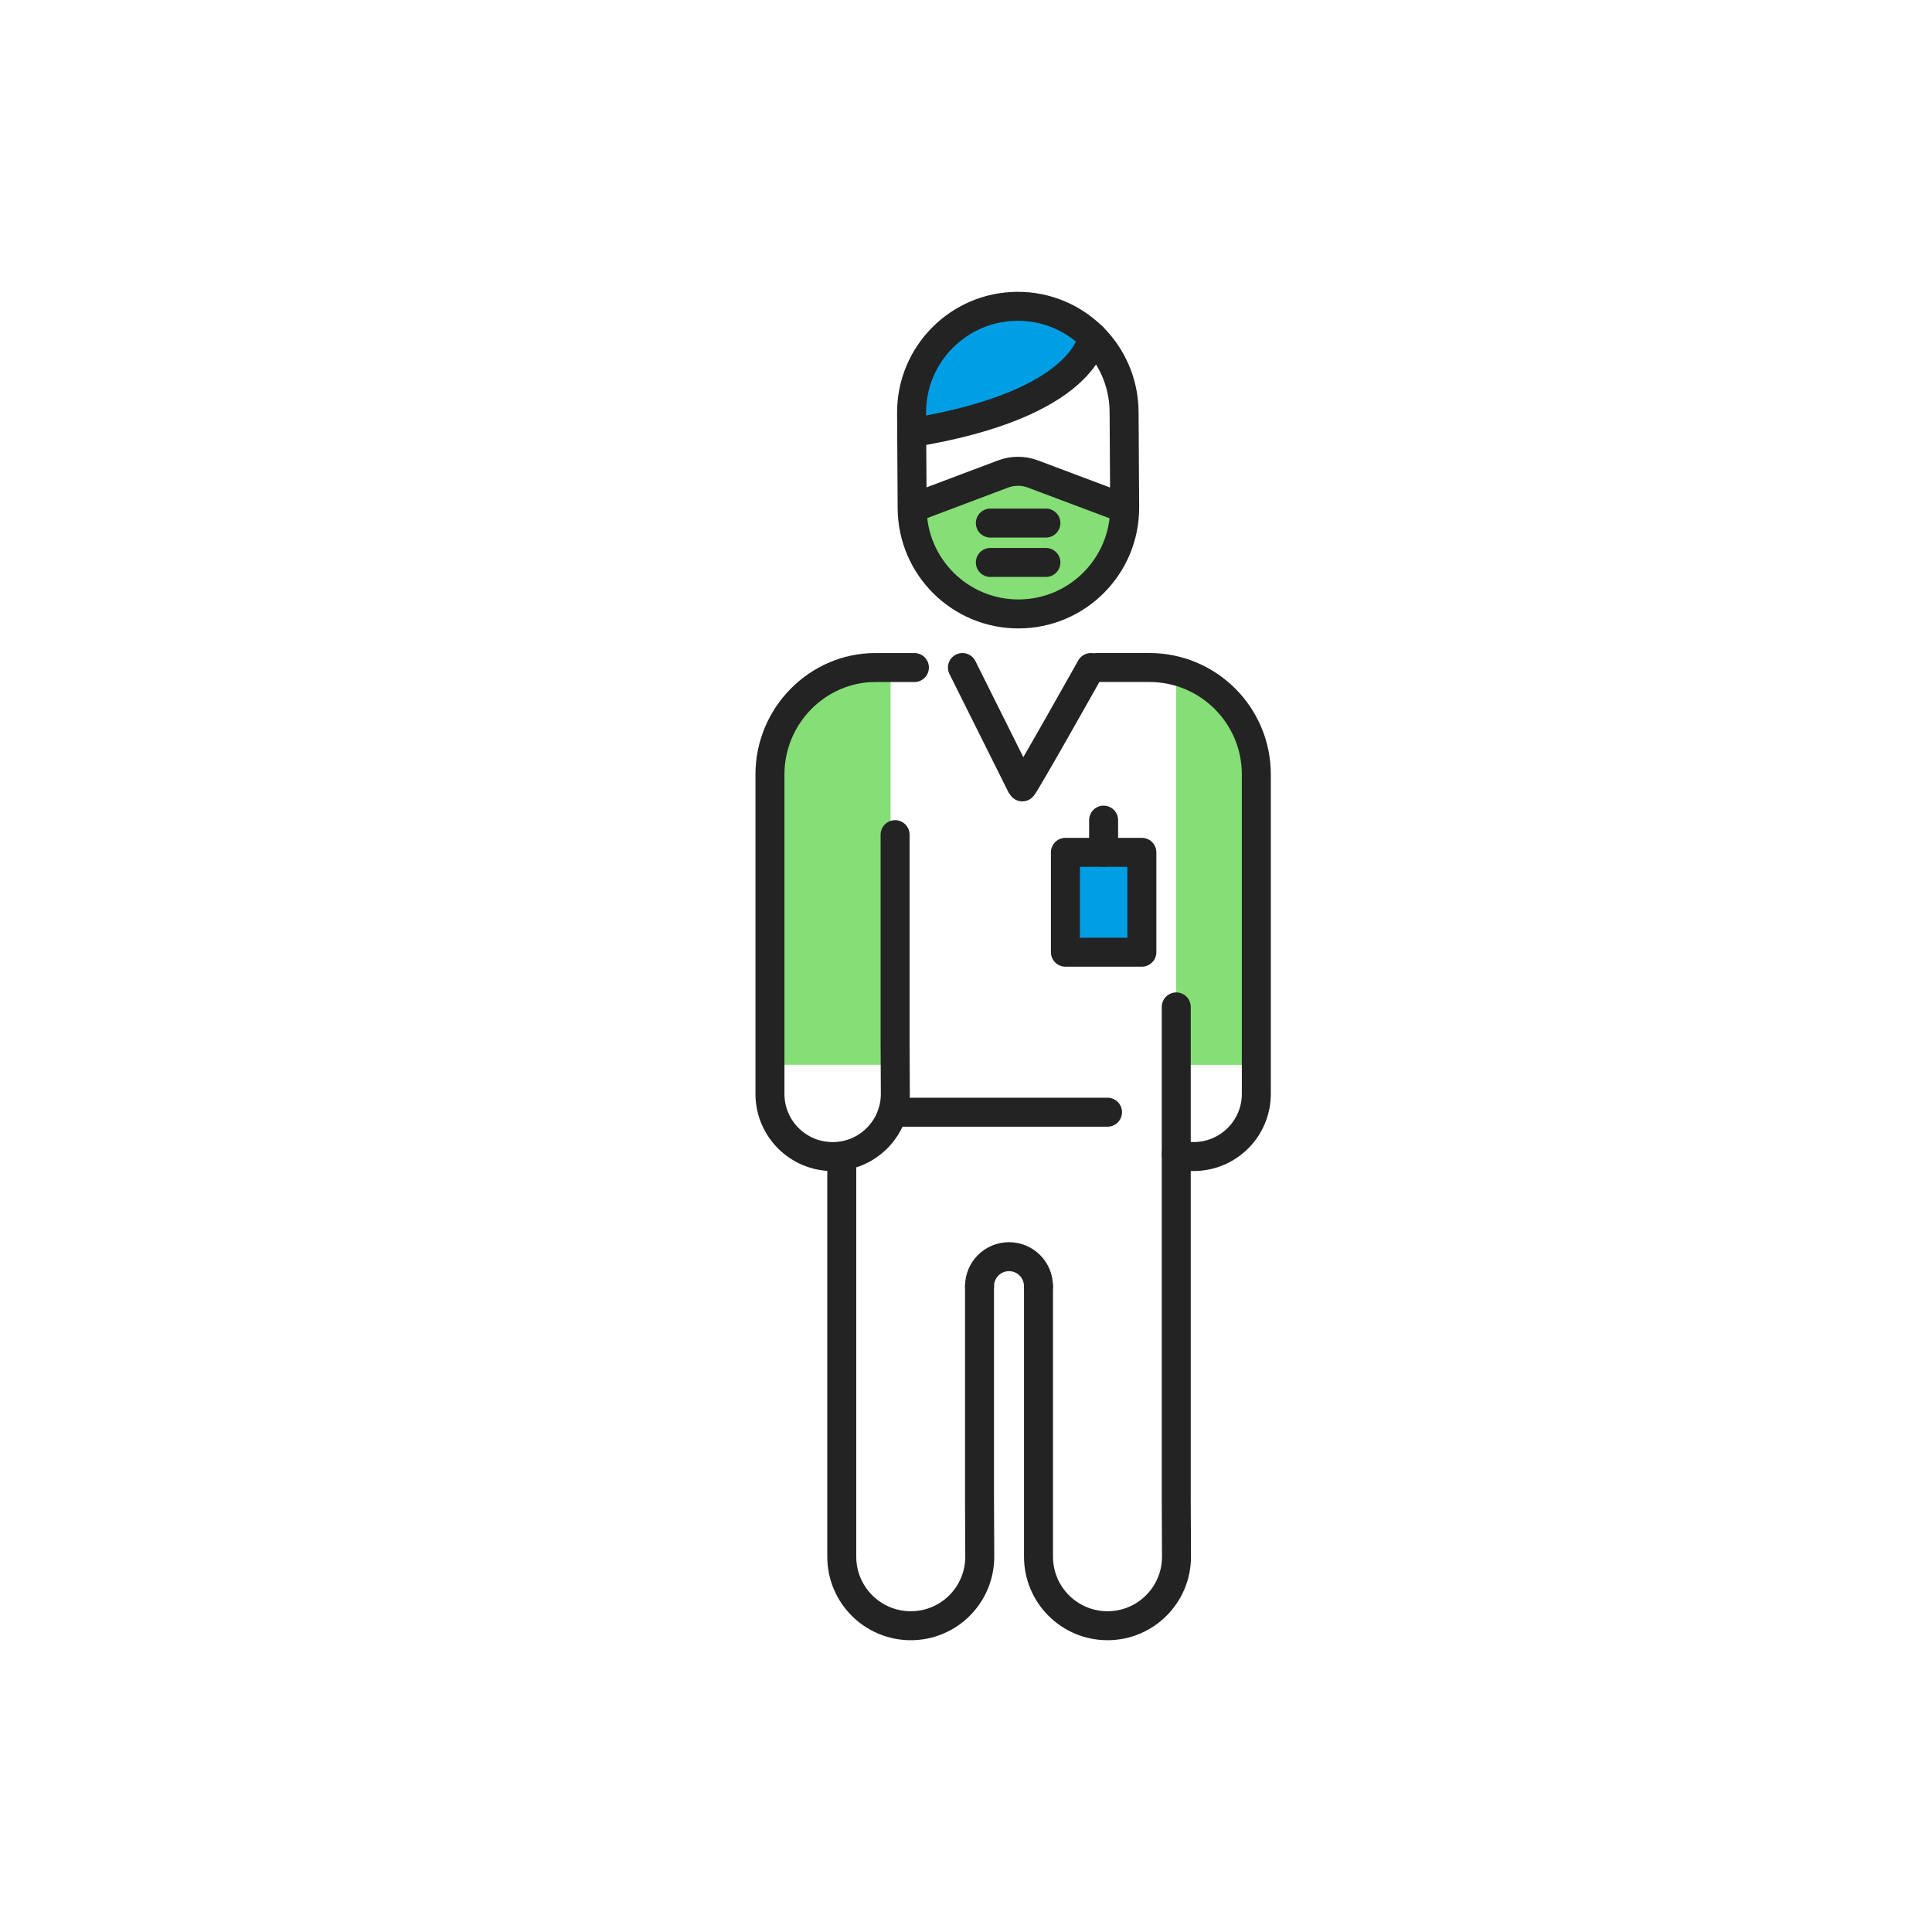
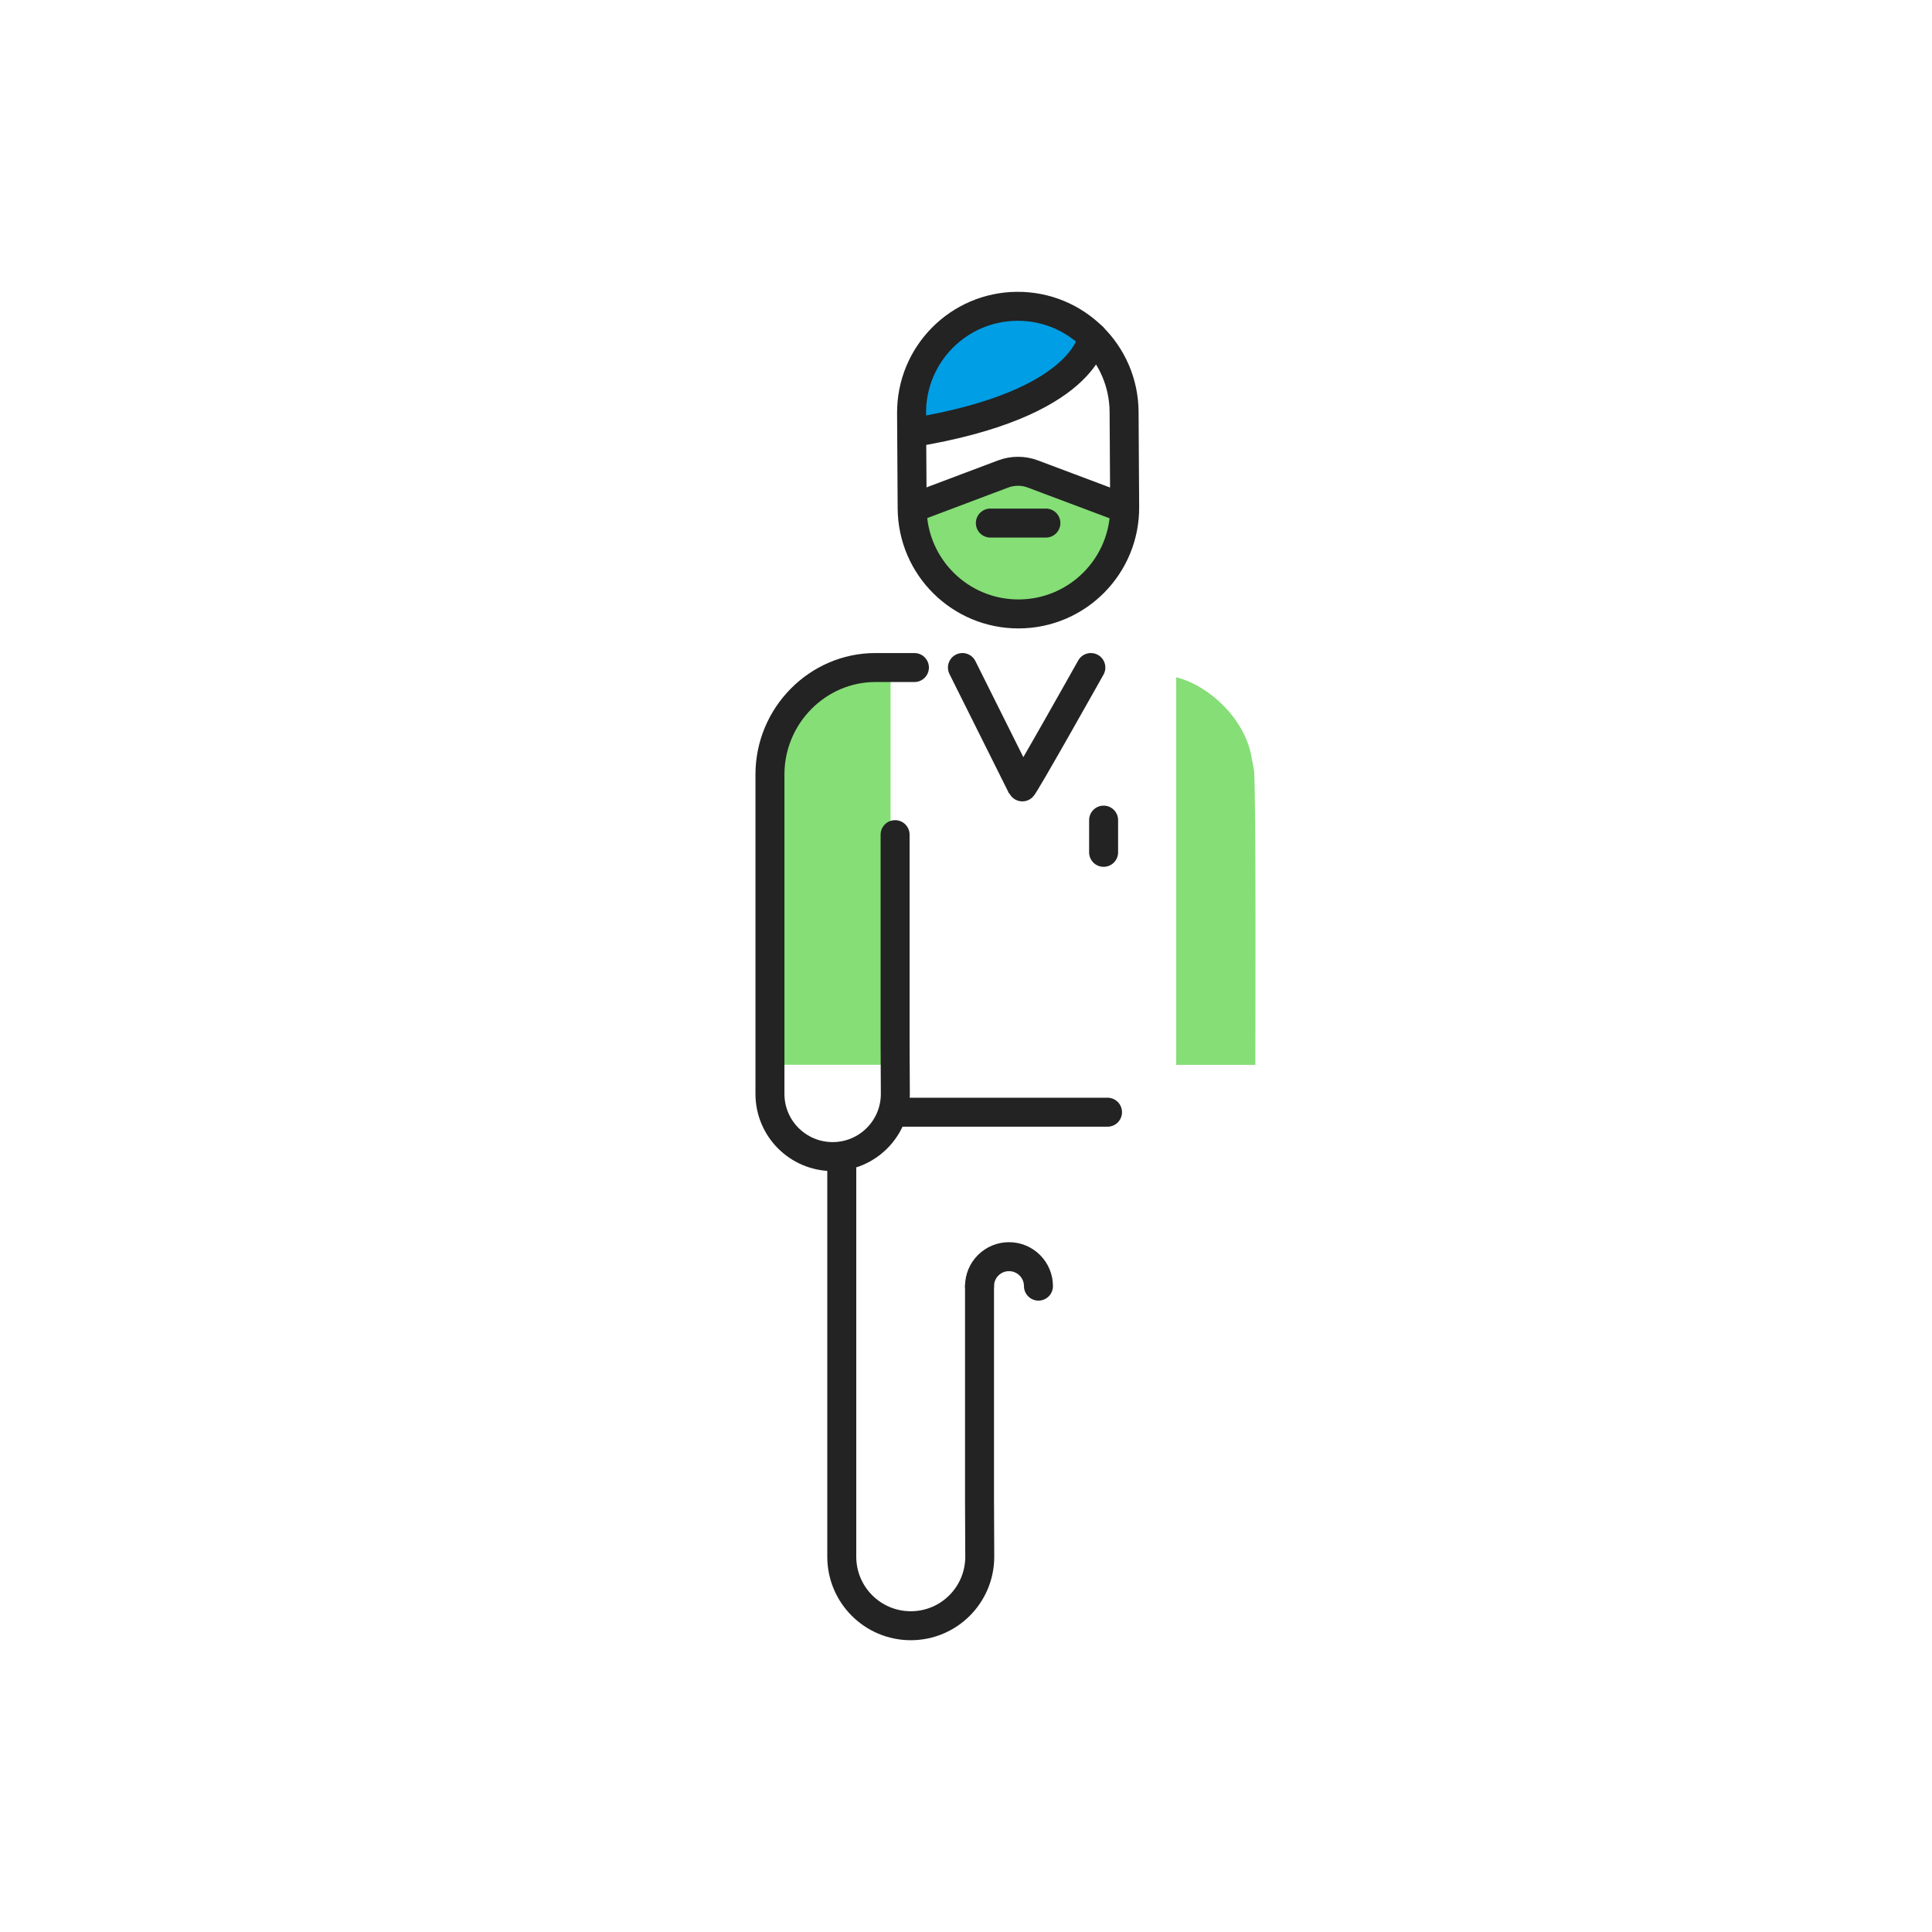
<svg xmlns="http://www.w3.org/2000/svg" width="400" height="400" viewBox="0 0 400 400" fill="none">
  <path d="M190.1 104.086C190.14 110.166 192.63 115.646 196.64 119.606C200.65 123.566 206.16 125.996 212.24 125.956C218.32 125.916 223.8 123.426 227.76 119.416C231.72 115.406 234.15 109.896 234.11 103.816L212.06 95.816L190.1 104.086Z" fill="#85DE76" />
  <path d="M259.61 159.359L259.07 156.489C257.67 149.009 250.67 142.059 243.52 140.219V220.469H259.9C259.9 220.459 260.09 161.939 259.61 159.359Z" fill="#85DE76" />
  <path d="M184.389 139.059L177.699 139.859C169.989 140.939 161.959 148.399 160.449 156.479L159.909 159.349C159.429 161.929 159.609 220.449 159.609 220.449H184.379V139.059H184.389Z" fill="#85DE76" />
  <path d="M202.23 66.128L192.7 73.998L188.74 84.818L190.75 89.278L204.82 86.358L217.33 81.378L222.46 76.098L223.78 70.788L223.17 66.048L212.27 63.418L202.23 66.128Z" fill="#009EE5" />
  <path d="M232.851 104.978C232.921 117.128 223.131 127.038 210.981 127.108C198.831 127.178 188.921 117.388 188.851 105.238L188.731 85.548C188.661 73.398 198.451 63.488 210.601 63.418C222.751 63.348 232.661 73.138 232.731 85.288L232.851 104.978Z" stroke="#232323" stroke-width="6" stroke-miterlimit="10" stroke-linecap="round" stroke-linejoin="round" />
  <path d="M226.2 69.769C226.2 69.769 225.05 83.7 188.76 89.59" stroke="#232323" stroke-width="6" stroke-miterlimit="10" stroke-linecap="round" stroke-linejoin="round" />
  <path d="M229.3 230.27H186.82" stroke="#232323" stroke-width="6" stroke-miterlimit="10" stroke-linecap="round" stroke-linejoin="round" />
  <path d="M225.85 138.207C225.85 138.207 211.77 163.297 211.61 162.957L199.26 138.207" stroke="#232323" stroke-width="6" stroke-miterlimit="10" stroke-linecap="round" stroke-linejoin="round" />
  <path d="M185.32 172.807V215.787L185.37 226.477C185.37 233.647 179.56 239.457 172.39 239.457C165.22 239.457 159.41 233.647 159.41 226.477V207.437V160.347C159.41 148.117 169.32 138.207 181.22 138.207C181.22 138.207 181.69 138.207 189.32 138.207" stroke="#232323" stroke-width="6" stroke-miterlimit="10" stroke-linecap="round" stroke-linejoin="round" />
-   <path d="M243.529 238.949C244.669 239.279 245.879 239.449 247.129 239.449C254.299 239.449 260.109 233.639 260.109 226.469V207.429V160.339C260.109 148.109 250.199 138.199 237.969 138.199H227.199" stroke="#232323" stroke-width="6" stroke-miterlimit="10" stroke-linecap="round" stroke-linejoin="round" />
  <path d="M202.799 266.28V310.53L202.849 322.3C202.849 330.19 196.459 336.59 188.569 336.59C180.679 336.59 174.279 330.19 174.279 322.3V301.34V240.41" stroke="#232323" stroke-width="6" stroke-miterlimit="10" stroke-linecap="round" stroke-linejoin="round" />
-   <path d="M243.53 208.469V310.529L243.58 322.299C243.58 330.189 237.19 336.589 229.3 336.589C221.41 336.589 215.01 330.189 215.01 322.299V301.339V266.289" stroke="#232323" stroke-width="6" stroke-miterlimit="10" stroke-linecap="round" stroke-linejoin="round" />
  <path d="M215.001 266.28C215.001 262.91 212.271 260.18 208.901 260.18C205.531 260.18 202.801 262.91 202.801 266.28" stroke="#232323" stroke-width="6" stroke-miterlimit="10" stroke-linecap="round" stroke-linejoin="round" />
-   <path d="M236.41 176.469H220.58V197.139H236.41V176.469Z" fill="#009EE5" stroke="#232323" stroke-width="6" stroke-miterlimit="10" stroke-linecap="round" stroke-linejoin="round" />
  <path d="M228.49 169.797V176.467" stroke="#232323" stroke-width="6" stroke-miterlimit="10" stroke-linecap="round" stroke-linejoin="round" />
  <path d="M231.66 104.829L213.83 98.129C211.86 97.389 209.68 97.389 207.7 98.129L189.92 104.829" stroke="#232323" stroke-width="6" stroke-miterlimit="10" stroke-linecap="round" stroke-linejoin="round" />
  <path d="M205.041 108.297H216.541" stroke="#232323" stroke-width="6" stroke-miterlimit="10" stroke-linecap="round" stroke-linejoin="round" />
-   <path d="M205.041 116.449H216.541" stroke="#232323" stroke-width="6" stroke-miterlimit="10" stroke-linecap="round" stroke-linejoin="round" />
</svg>